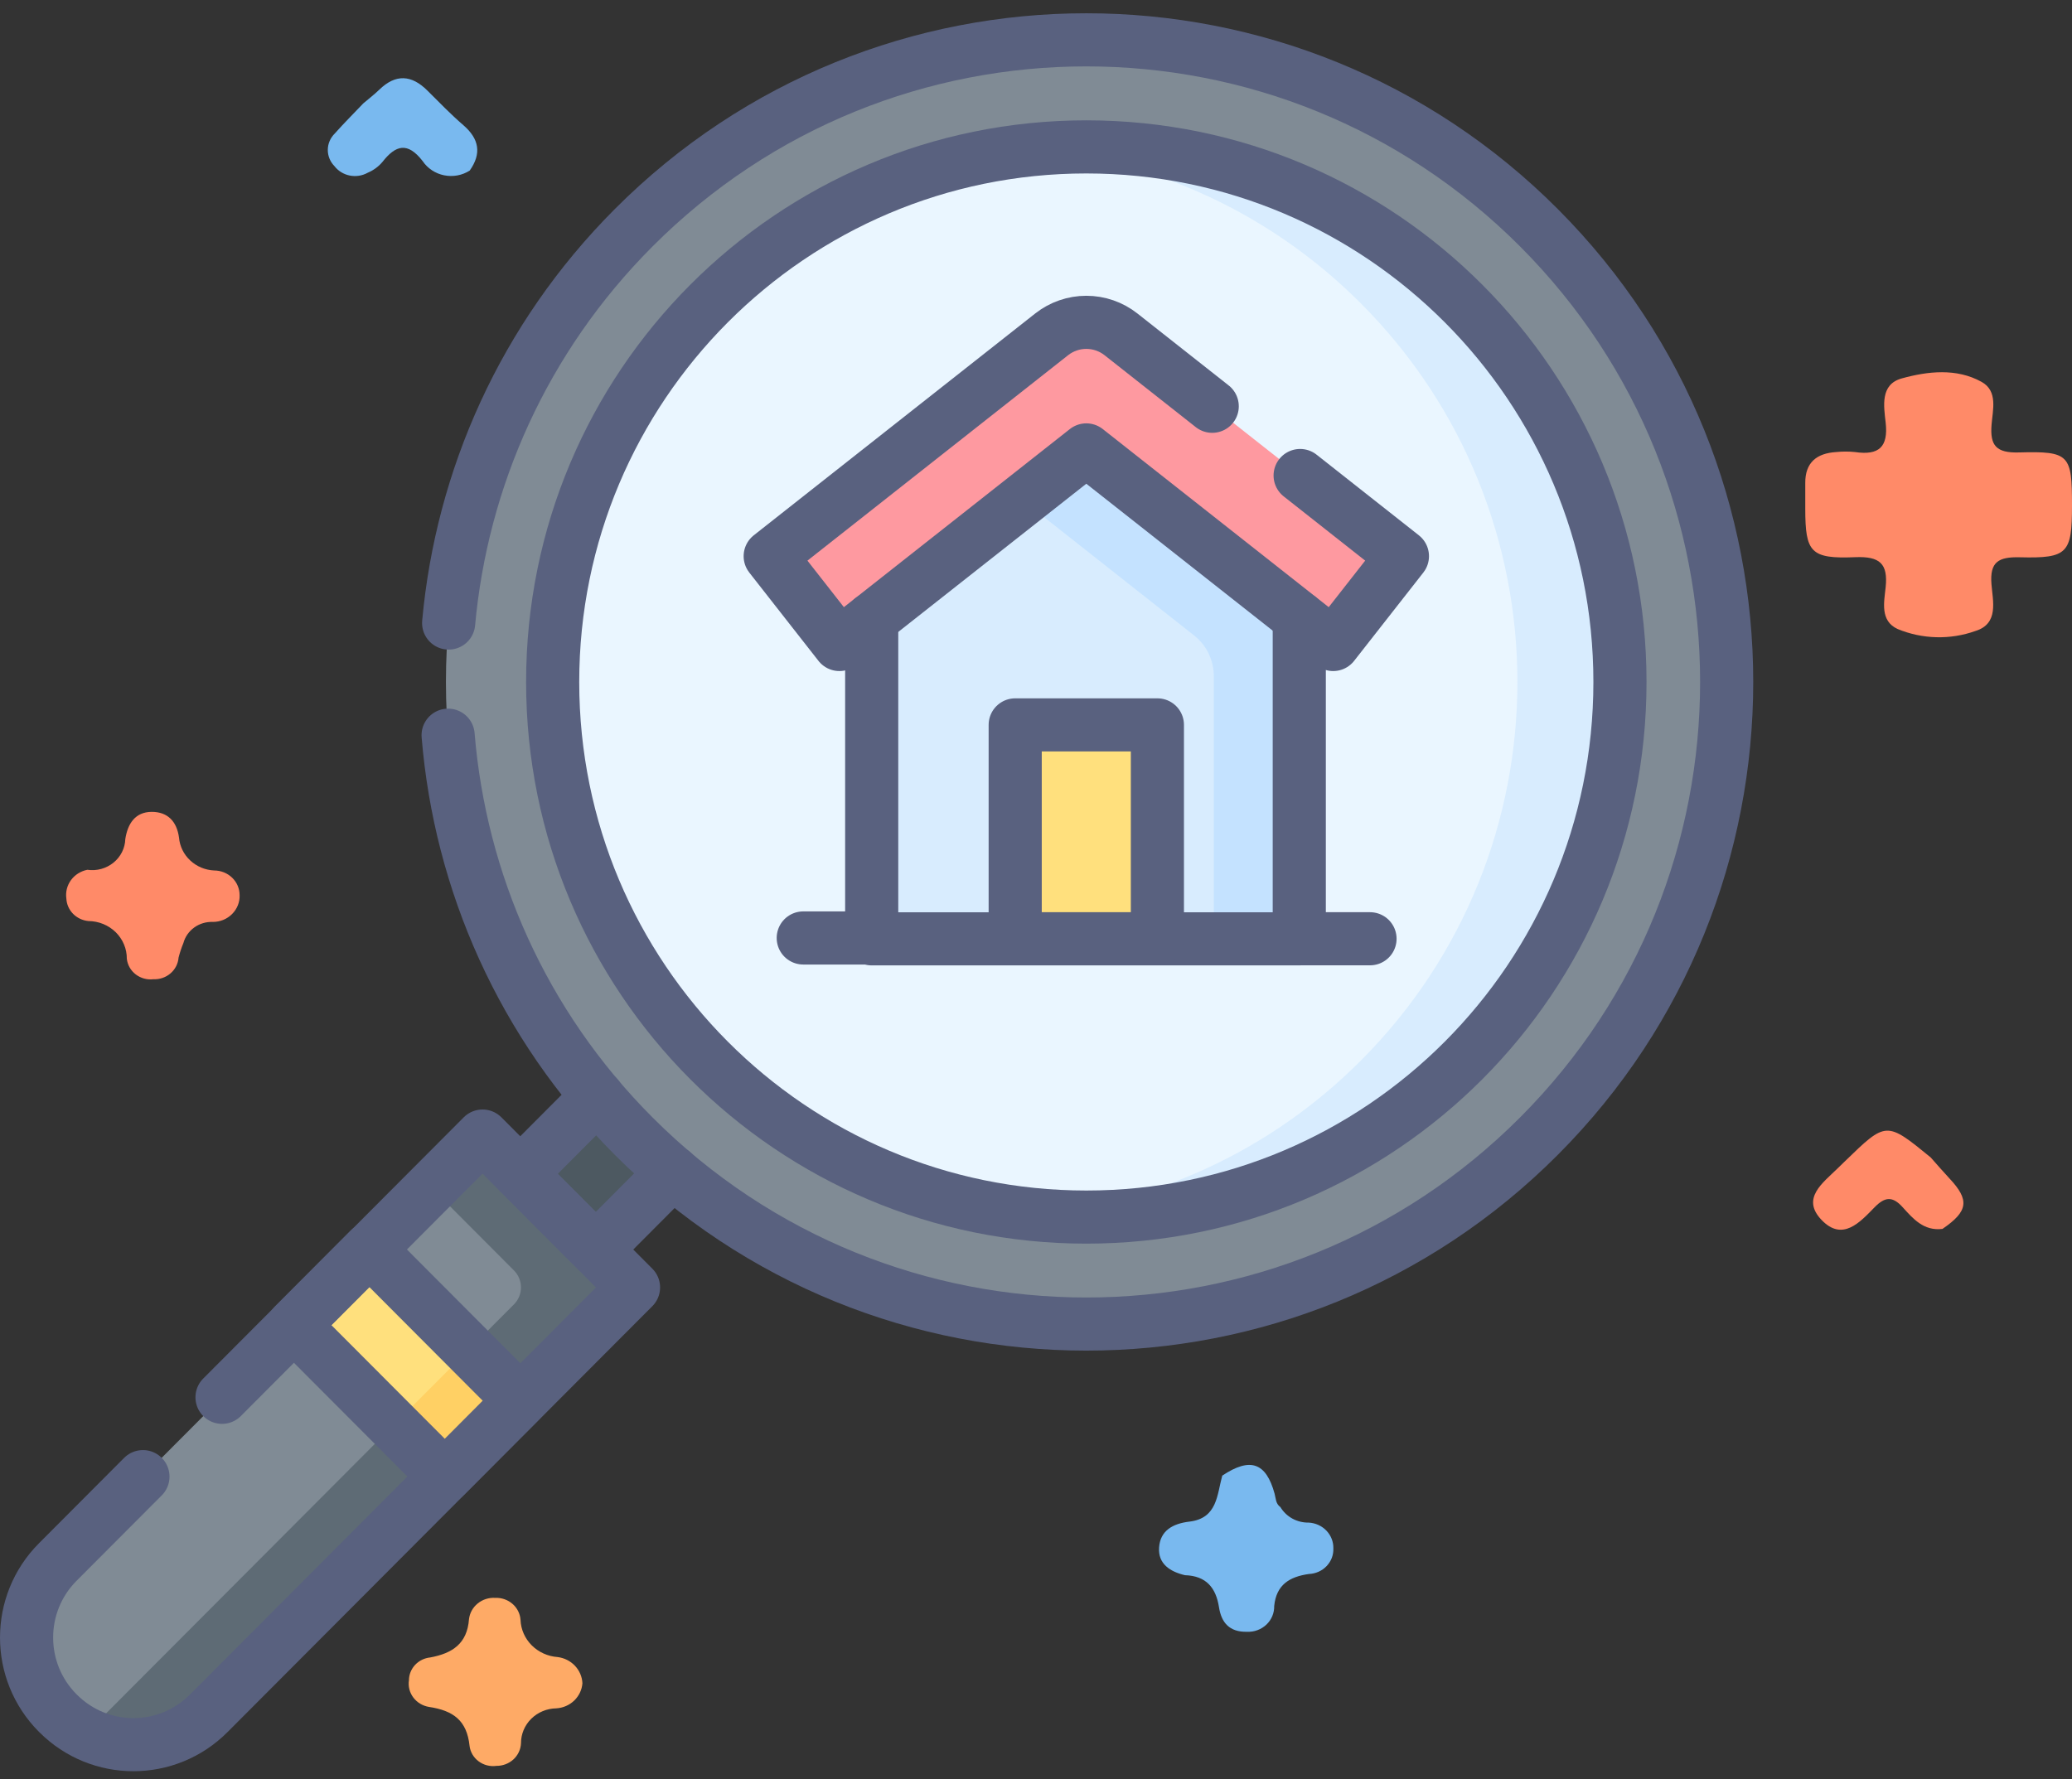
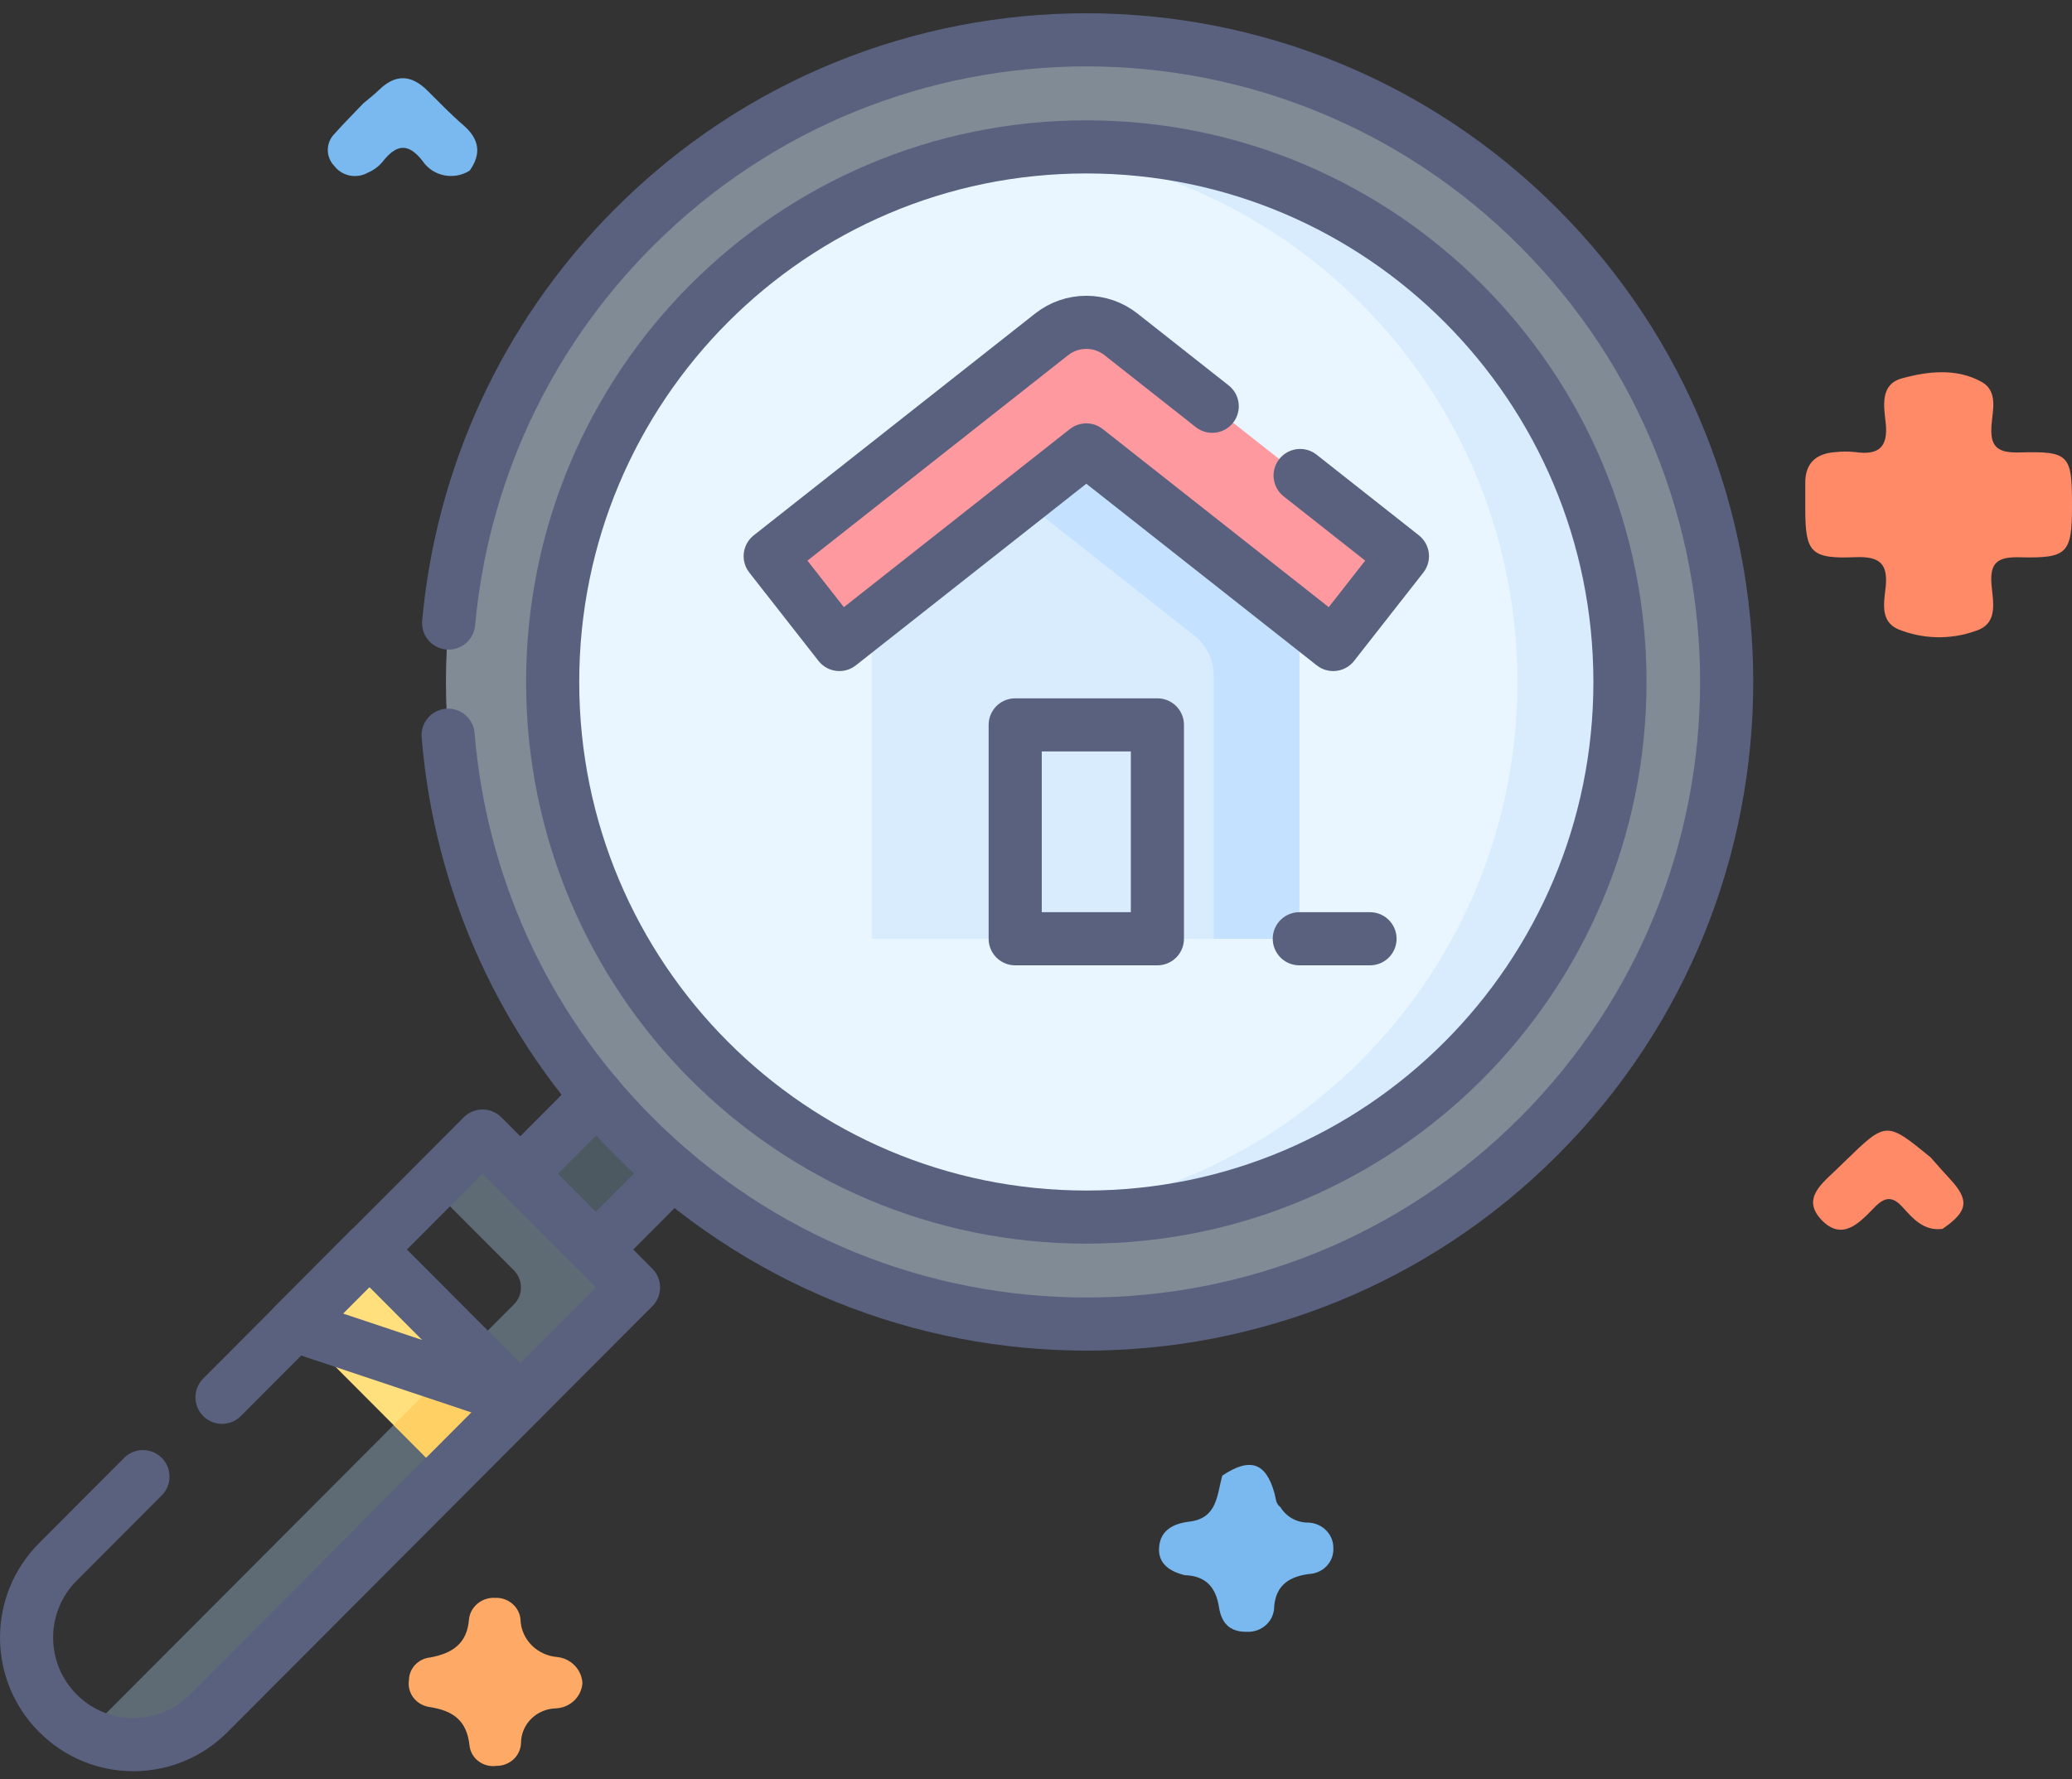
<svg xmlns="http://www.w3.org/2000/svg" width="78" height="67" viewBox="0 0 78 67" fill="none">
  <rect x="0" y="0" width="78" height="67" fill="#333333" stroke="none" />
  <path d="M44.606 59.312C44.04 59.178 43.593 58.882 43.633 58.275C43.675 57.641 44.135 57.371 44.775 57.295C45.831 57.17 45.812 56.284 46.012 55.563C47.061 54.863 47.66 55.066 47.982 56.243C48.031 56.423 48.021 56.622 48.2 56.747C48.308 56.928 48.464 57.078 48.651 57.181C48.838 57.283 49.051 57.336 49.266 57.332C49.52 57.345 49.76 57.454 49.933 57.635C50.106 57.816 50.2 58.055 50.194 58.301C50.199 58.423 50.179 58.545 50.136 58.66C50.092 58.774 50.026 58.879 49.94 58.969C49.855 59.059 49.752 59.131 49.637 59.182C49.523 59.233 49.399 59.262 49.273 59.267C48.541 59.37 48.047 59.674 47.967 60.471C47.97 60.601 47.946 60.73 47.896 60.851C47.846 60.971 47.77 61.081 47.675 61.172C47.579 61.263 47.465 61.334 47.339 61.381C47.214 61.428 47.08 61.449 46.946 61.443C46.275 61.46 45.978 61.089 45.889 60.52C45.775 59.79 45.413 59.337 44.606 59.312Z" fill="#79B9EF" />
  <path d="M73.124 46.273C72.416 46.36 72.018 45.89 71.624 45.455C71.244 45.034 70.958 45.061 70.569 45.458C70.02 46.02 69.36 46.763 68.57 45.933C67.796 45.122 68.618 44.543 69.177 43.994C69.271 43.902 69.366 43.811 69.46 43.719C71.009 42.216 71.009 42.216 72.681 43.582C72.916 43.846 73.145 44.114 73.386 44.372C74.152 45.187 74.095 45.61 73.124 46.273Z" fill="#FF8A68" />
  <path d="M21.925 63.38C21.907 63.627 21.797 63.858 21.616 64.033C21.434 64.207 21.194 64.311 20.939 64.326C20.584 64.332 20.245 64.474 19.997 64.72C19.749 64.966 19.611 65.297 19.613 65.641C19.603 65.871 19.501 66.089 19.329 66.248C19.156 66.406 18.927 66.494 18.689 66.492C18.571 66.508 18.451 66.502 18.335 66.472C18.22 66.443 18.112 66.391 18.018 66.321C17.923 66.251 17.844 66.162 17.785 66.062C17.727 65.961 17.689 65.851 17.676 65.736C17.576 64.785 17.067 64.41 16.148 64.272C15.911 64.233 15.7 64.106 15.559 63.918C15.418 63.73 15.359 63.496 15.395 63.266C15.396 63.053 15.479 62.848 15.626 62.69C15.774 62.532 15.976 62.432 16.195 62.41C17.028 62.255 17.587 61.892 17.655 60.969C17.682 60.738 17.799 60.525 17.984 60.376C18.168 60.226 18.404 60.151 18.644 60.166C18.883 60.156 19.116 60.238 19.294 60.393C19.472 60.548 19.58 60.764 19.595 60.996C19.609 61.355 19.76 61.696 20.018 61.954C20.276 62.212 20.624 62.369 20.994 62.395C21.244 62.427 21.474 62.543 21.644 62.723C21.814 62.904 21.914 63.136 21.925 63.38Z" fill="#FEAA66" />
  <path d="M13.676 3.893C13.876 3.723 14.086 3.563 14.274 3.381C14.895 2.775 15.493 2.815 16.092 3.413C16.535 3.854 16.97 4.305 17.443 4.713C18.041 5.23 18.135 5.784 17.682 6.423C17.542 6.512 17.385 6.574 17.22 6.605C17.055 6.635 16.885 6.634 16.72 6.601C16.556 6.568 16.4 6.504 16.261 6.412C16.122 6.32 16.003 6.203 15.911 6.066C15.344 5.335 14.898 5.457 14.394 6.101C14.246 6.276 14.057 6.414 13.843 6.504C13.639 6.618 13.399 6.656 13.167 6.61C12.936 6.564 12.73 6.438 12.589 6.254C12.427 6.088 12.337 5.867 12.34 5.638C12.342 5.409 12.437 5.19 12.603 5.027C12.947 4.639 13.317 4.272 13.676 3.893Z" fill="#79B9EF" />
-   <path d="M3.287 32.751C3.461 32.776 3.638 32.766 3.808 32.72C3.977 32.673 4.135 32.593 4.27 32.484C4.405 32.375 4.515 32.239 4.592 32.086C4.669 31.933 4.712 31.765 4.717 31.595C4.804 31.029 5.08 30.573 5.709 30.57C6.307 30.568 6.656 30.924 6.739 31.54C6.767 31.866 6.917 32.172 7.16 32.399C7.403 32.627 7.723 32.761 8.061 32.777C8.187 32.777 8.312 32.801 8.429 32.848C8.545 32.895 8.651 32.963 8.74 33.05C8.829 33.136 8.9 33.239 8.948 33.352C8.996 33.465 9.02 33.586 9.02 33.708C9.025 33.838 9.002 33.968 8.953 34.09C8.904 34.212 8.831 34.323 8.737 34.417C8.643 34.511 8.531 34.586 8.407 34.637C8.283 34.688 8.149 34.714 8.014 34.714C7.763 34.704 7.516 34.777 7.314 34.922C7.112 35.067 6.967 35.275 6.904 35.51C6.83 35.688 6.77 35.871 6.722 36.057C6.705 36.286 6.596 36.499 6.419 36.651C6.242 36.804 6.011 36.883 5.774 36.872C5.656 36.886 5.537 36.877 5.423 36.846C5.309 36.814 5.202 36.761 5.109 36.69C5.016 36.618 4.939 36.53 4.881 36.429C4.824 36.329 4.788 36.218 4.774 36.104C4.776 35.918 4.74 35.734 4.668 35.562C4.597 35.39 4.49 35.233 4.356 35.101C4.221 34.969 4.061 34.864 3.885 34.792C3.708 34.72 3.518 34.682 3.327 34.681C3.106 34.66 2.901 34.562 2.749 34.407C2.597 34.251 2.508 34.047 2.498 33.833C2.463 33.59 2.525 33.342 2.671 33.141C2.818 32.94 3.038 32.801 3.287 32.751Z" fill="#FF8A68" />
  <path d="M78 19.034C78 20.831 77.842 21.029 76.043 20.984C75.228 20.963 74.903 21.158 74.968 21.994C75.017 22.632 75.255 23.483 74.365 23.759C73.415 24.098 72.367 24.071 71.436 23.685C70.765 23.377 70.928 22.666 70.985 22.112C71.076 21.228 70.772 20.942 69.84 20.98C68.159 21.049 67.96 20.801 67.959 19.155C67.959 18.832 67.962 18.508 67.959 18.185C67.955 17.424 68.379 17.066 69.128 17.021C69.361 16.997 69.596 16.997 69.828 17.021C70.736 17.157 71.086 16.826 70.986 15.919C70.917 15.299 70.769 14.476 71.593 14.248C72.573 13.978 73.652 13.855 74.596 14.379C75.219 14.725 75.015 15.436 74.972 15.991C74.91 16.776 75.142 17.061 76.007 17.036C77.907 16.983 78.001 17.123 78 19.034Z" fill="#FF8A68" />
-   <path d="M2.186 64.515L2.174 64.504C0.609 62.933 0.609 60.387 2.174 58.816L18.166 42.777L23.848 48.476L7.856 64.515C6.291 66.086 3.752 66.086 2.186 64.515Z" fill="#808B95" />
  <path d="M11.062 49.895L13.903 47.045L19.585 52.744L16.745 55.593L11.062 49.895Z" fill="#FFE07D" />
  <path d="M23.848 48.476L18.166 42.777L16.235 44.715L19.348 47.837C19.431 47.921 19.498 48.02 19.543 48.13C19.588 48.24 19.612 48.357 19.612 48.476C19.612 48.595 19.588 48.712 19.543 48.822C19.498 48.932 19.431 49.031 19.348 49.115L17.655 50.813L19.587 52.75L23.848 48.476ZM3.994 64.515C3.726 64.784 3.422 65.013 3.09 65.197C4.613 66.037 6.566 65.81 7.857 64.515L16.746 55.599L14.815 53.662L3.994 64.515Z" fill="#5E6B75" />
  <path d="M14.815 53.66L17.655 50.811L19.587 52.748L16.746 55.597L14.815 53.66Z" fill="#FFD064" />
  <path d="M19.588 44.195L23.85 39.921L26.691 42.77L22.429 47.045L19.588 44.195Z" fill="#4D5961" />
  <path d="M40.894 49.856C54.208 49.856 65.001 39.031 65.001 25.678C65.001 12.325 54.208 1.5 40.894 1.5C27.58 1.5 16.787 12.325 16.787 25.678C16.787 39.031 27.58 49.856 40.894 49.856Z" fill="#808B95" />
  <path d="M40.894 45.828C51.989 45.828 60.983 36.807 60.983 25.68C60.983 14.552 51.989 5.531 40.894 5.531C29.799 5.531 20.805 14.552 20.805 25.68C20.805 36.807 29.799 45.828 40.894 45.828Z" fill="#EAF6FF" />
  <path d="M55.102 11.432C50.687 7.005 44.729 5.069 38.965 5.624C43.445 6.056 47.808 7.992 51.238 11.432C59.084 19.301 59.084 32.058 51.238 39.926C47.808 43.367 43.445 45.303 38.965 45.735C44.729 46.29 50.687 44.354 55.102 39.926C62.947 32.058 62.947 19.301 55.102 11.432Z" fill="#D8ECFE" />
  <path d="M48.913 35.351H32.816V21.93L40.894 15.605L48.913 21.93V35.351Z" fill="#D8ECFE" />
  <path d="M40.894 15.605L37.635 18.157L44.956 23.931C45.186 24.112 45.371 24.344 45.499 24.607C45.627 24.871 45.693 25.161 45.693 25.454V35.351H48.913V21.93L40.894 15.605Z" fill="#C4E2FF" />
-   <path d="M38.219 27.297H43.571V35.35H38.219V27.297Z" fill="#FFE07D" />
  <path d="M50.189 24.268L40.894 16.942L31.6 24.268L28.994 20.942L39.591 12.589C39.963 12.296 40.422 12.137 40.894 12.137C41.367 12.137 41.826 12.296 42.197 12.589L52.795 20.942L50.189 24.268Z" fill="#FE99A0" />
  <path d="M25.329 44.138L22.429 47.048L19.588 44.198L22.488 41.289" stroke="#59617F" stroke-width="2" stroke-miterlimit="10" stroke-linecap="round" stroke-linejoin="round" />
  <path d="M16.889 23.46C17.384 18.032 19.703 12.738 23.848 8.582C33.261 -0.861 48.525 -0.861 57.939 8.582C67.354 18.024 67.354 33.333 57.939 42.774C48.525 52.217 33.261 52.217 23.848 42.774C19.649 38.564 17.322 33.186 16.869 27.683" stroke="#59617F" stroke-width="2" stroke-miterlimit="10" stroke-linecap="round" stroke-linejoin="round" />
  <path d="M40.894 45.828C51.989 45.828 60.983 36.807 60.983 25.68C60.983 14.552 51.989 5.531 40.894 5.531C29.799 5.531 20.805 14.552 20.805 25.68C20.805 36.807 29.799 45.828 40.894 45.828Z" stroke="#59617F" stroke-width="2" stroke-miterlimit="10" stroke-linecap="round" stroke-linejoin="round" />
  <path d="M8.358 52.614L18.166 42.777L23.849 48.477L7.856 64.515C6.29 66.086 3.752 66.086 2.186 64.515L2.174 64.504C0.609 62.933 0.609 60.388 2.174 58.817L5.381 55.601" stroke="#59617F" stroke-width="2" stroke-miterlimit="10" stroke-linecap="round" stroke-linejoin="round" />
-   <path d="M11.062 49.895L13.903 47.045L19.585 52.744L16.745 55.593L11.062 49.895Z" stroke="#59617F" stroke-width="2" stroke-miterlimit="10" stroke-linecap="round" stroke-linejoin="round" />
-   <path d="M32.774 35.318H30.238M48.911 23.266V35.351H32.815V23.311" stroke="#59617F" stroke-width="2" stroke-miterlimit="10" stroke-linecap="round" stroke-linejoin="round" />
+   <path d="M11.062 49.895L13.903 47.045L19.585 52.744L11.062 49.895Z" stroke="#59617F" stroke-width="2" stroke-miterlimit="10" stroke-linecap="round" stroke-linejoin="round" />
  <path d="M48.912 35.348H51.574M48.943 17.905L52.794 20.942L50.188 24.268L40.894 16.941L31.599 24.268L28.994 20.942L39.591 12.588C39.963 12.296 40.422 12.137 40.894 12.137C41.367 12.137 41.826 12.296 42.197 12.588L45.634 15.298M38.217 27.295H43.57V35.348H38.217V27.295Z" stroke="#59617F" stroke-width="2" stroke-miterlimit="10" stroke-linecap="round" stroke-linejoin="round" />
</svg>